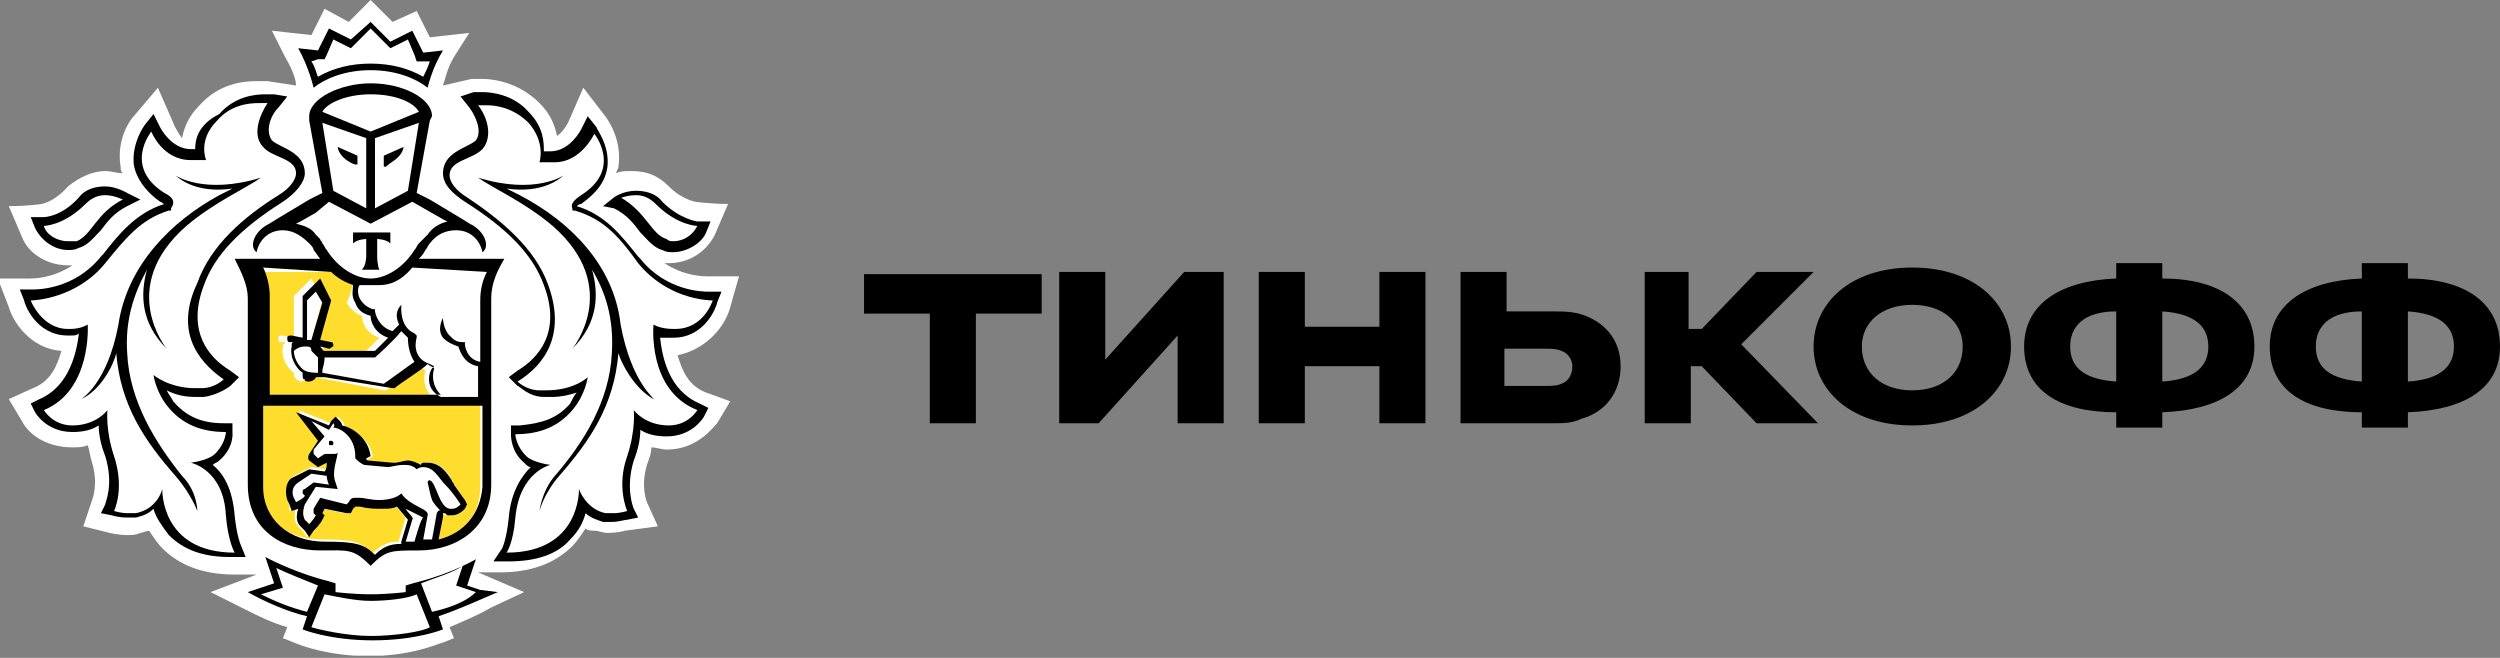
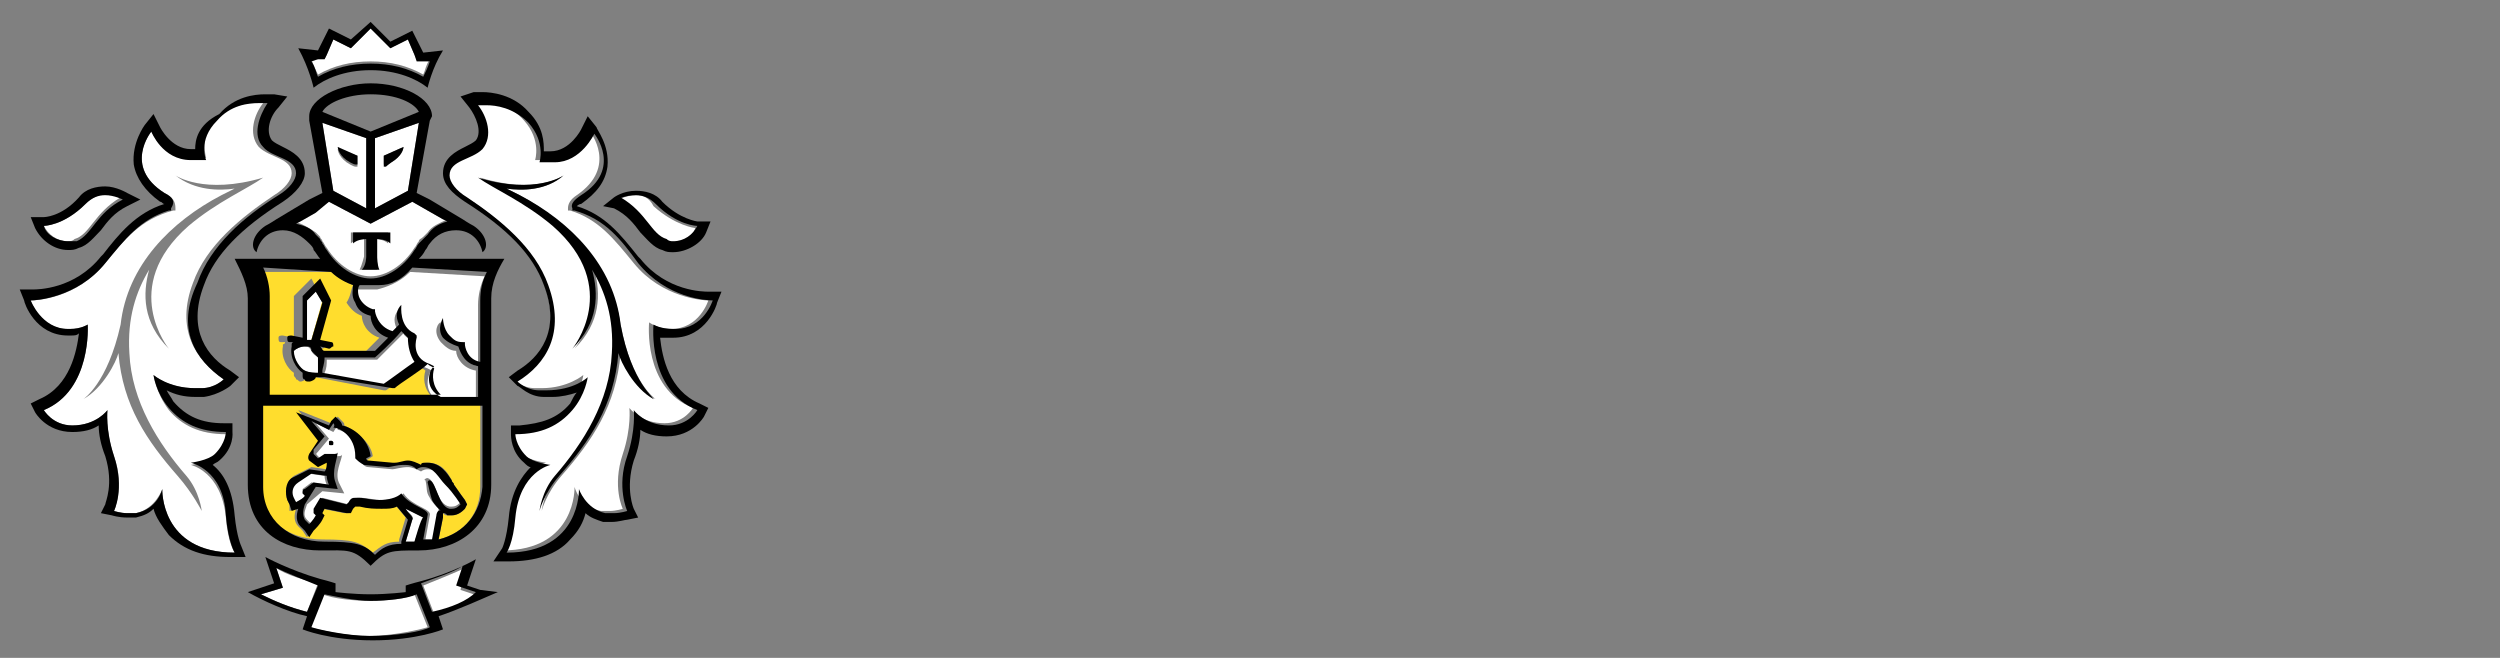
<svg xmlns="http://www.w3.org/2000/svg" version="1.1" id="Слой_1" x="0px" y="0px" width="114px" height="30px" viewBox="0 0 114 30" style="enable-background:new 0 0 114 30;" xml:space="preserve">
  <rect x="0" y="0" width="114" height="30" fill="#808080" stroke="none" />
  <style type="text/css">
	.st0{fill:#FFFFFF;}
	.st1{fill:#FFDD2D;}
</style>
  <g>
-     <path class="st0" d="M33.3,14l0.4-1.4l-1.5,0c-0.1,0-1,0-1.9-0.6c0.1,0,0.1,0,0.2,0c0.9,0,1.7-0.5,2.1-1.3l0.6-1.4   c-0.8,0-1.5-0.1-1.5-0.1c0,0-0.6-0.1-1.2-0.7c-0.5-0.5-1-0.7-1.7-0.7c-0.3,0-0.5,0-0.7,0.1c0-0.1,0.1-0.2,0.1-0.3   c0.2-1.3-0.6-2.3-0.6-2.3L26.6,4l-0.7,1.6c0,0-0.2,0.4-0.5,0.6c-0.1-0.5-0.3-1-0.8-1.5c-0.9-0.9-2-1.1-2.6-1.1c-0.3,0-0.5,0-0.5,0   l-1.3,0.3c0.1-0.3,0.2-0.8,0.5-1.3l0.7-1.1l-1.8,0.2l-0.6-1.2L17.9,1l-1-1l-1,1l-1.1-0.6l-0.6,1.2l-1.8-0.2L13,2.6   c0.3,0.5,0.5,1,0.5,1.3l-1.3-0.2l0,0c-0.1,0-0.3,0-0.5,0c-0.6,0-1.7,0.1-2.6,1.1c-0.5,0.5-0.7,1-0.8,1.5C8,5.9,7.9,5.6,7.9,5.6   L7.2,4L6.1,5.3C5.9,5.5,5.3,6.4,5.5,7.6c0,0.1,0,0.2,0.1,0.3C5.3,7.9,5.1,7.8,4.8,7.8c-0.6,0-1.2,0.3-1.7,0.7   C2.5,9.2,1.9,9.3,1.9,9.3c0,0-0.6,0.1-1.5,0.1L1,10.8c0.3,0.8,1.2,1.3,2.1,1.3c0.1,0,0.1,0,0.2,0c-0.9,0.6-1.8,0.6-1.9,0.6l-1.5,0   L0.4,14c0.2,0.7,1,1.9,2.4,2c-0.2,0.7-0.5,1.4-1.3,1.7l-1.1,0.5l0.6,1c0.3,0.6,1.1,1.2,2.3,1.2c0.2,0,0.5,0,0.7-0.1   c0.1,0.3,0.1,0.5,0.2,0.8c0.3,1,0,1.7,0,1.7L3.8,24L5,24.3c0,0,0.4,0.1,0.8,0.1c0.2,0,0.4,0,0.6-0.1c0.1,0,0.3-0.1,0.4-0.1   C7,24.5,7.2,24.8,7.4,25c0.8,0.8,1.9,1.2,3.3,1.2h0l1,0L9.6,27l1.6,0.8c0.6,0.3,1.2,0.6,1.9,0.8l-0.2,0.5l0.5,0.2   c0,0,1.1,0.5,2.8,0.6c0,0,0.4,0,0.6,0c0.2,0,0.6,0,0.6,0c1.7-0.1,2.7-0.6,2.8-0.6l0.5-0.2l-0.2-0.5c0.7-0.3,1.4-0.6,1.9-0.9   l1.5-0.7l-2.1-0.9l1,0c1.4,0,2.5-0.4,3.3-1.2c0.2-0.2,0.4-0.5,0.6-0.8c0.1,0.1,0.3,0.1,0.4,0.1c0.2,0,0.4,0.1,0.6,0.1   c0.5,0,0.8-0.1,0.8-0.1L30,24l-0.5-1.1c0,0-0.3-0.7,0-1.7c0.1-0.3,0.2-0.5,0.2-0.8c0.2,0,0.5,0.1,0.7,0.1c1.4,0,2.1-1,2.3-1.2   l0.6-1l-1.1-0.4c-0.8-0.3-1.1-1-1.3-1.7C32.3,15.9,33.1,14.8,33.3,14z M13.7,4.3L13.7,4.3L13.7,4.3L13.7,4.3z" />
-     <path class="st0" d="M16.9,4.3c-1.2,0-2,0.4-2.2,0.8L16.9,6l2.2-0.9C18.9,4.7,18.1,4.3,16.9,4.3z" />
    <path class="st0" d="M16.9,27.4L16.9,27.4L16.9,27.4L16.9,27.4L16.9,27.4c-0.8,0-1.7-0.1-2.2-0.3l-0.6,1.5c0.4,0.1,1.6,0.4,2.7,0.4   c1.1,0,2.4-0.3,2.7-0.4l-0.6-1.5C18.6,27.3,17.6,27.4,16.9,27.4z" />
    <path class="st0" d="M21.2,25.9c-0.4,0.2-1.4,0.6-1.9,0.8l0.5,1.3c0.8-0.2,1.5-0.5,2.1-0.8l-0.9-0.3L21.2,25.9z" />
    <path class="st0" d="M12.6,25.9l0.3,0.9l-1,0.3c0.6,0.3,1.3,0.6,2.1,0.8l0.5-1.3C14,26.5,13,26.2,12.6,25.9z" />
    <path class="st0" d="M16.9,2.8c0.9,0,1.7,0.2,2.4,0.6c0.1-0.2,0.1-0.4,0.3-0.7l-0.3,0l-0.3,0l-0.1-0.2l-0.3-0.7L18,2.1l-0.2,0.1   l-0.2-0.2l-0.7-0.7l-0.7,0.7L16,2.2l-0.2-0.1l-0.6-0.3l-0.3,0.7l-0.1,0.2l-0.3,0l-0.3,0c0.1,0.3,0.2,0.5,0.3,0.7   C15.2,3,16,2.8,16.9,2.8z" />
    <path class="st0" d="M30.3,11c0.1,0,0.2,0.1,0.3,0.1c0.5,0,1-0.3,1.1-0.7c0,0-0.9-0.1-1.9-1C29.6,9,29.3,8.9,29,8.9   c-0.4,0-0.8,0.2-0.8,0.2C29.4,9.7,29.6,10.7,30.3,11z" />
    <path class="st0" d="M3.1,11c0.1,0,0.2,0,0.3-0.1c0.7-0.2,0.9-1.2,2.1-1.9c0,0-0.3-0.2-0.8-0.2C4.5,8.9,4.2,9,3.9,9.3   c-1,1-1.9,1-1.9,1C2.2,10.7,2.6,11,3.1,11z" />
    <path class="st0" d="M30.6,15C30.6,15,30.7,15,30.6,15c1.3,0,1.7-1.3,1.7-1.3h0c-0.2,0-2.1-0.1-3.4-1.7c-0.9-1.1-1.6-2-2.9-2.4   l-0.1,0l0-0.1c0-0.2,0.1-0.4,0.4-0.6C28.2,7.6,26.9,6,26.9,6s-0.5,1.3-1.8,1.3c0,0-0.1,0-0.1,0c-0.1,0-0.3,0-0.4,0l-0.2,0   c0,0,0.3-0.9-0.5-1.8c-0.6-0.7-1.4-0.8-1.9-0.8c-0.2,0-0.4,0-0.4,0c0.4,0.6,0.7,1.5,0.2,2c-0.4,0.5-1.5,0.5-1.5,1.2   c0,0.3,0.3,0.7,0.8,1c1.6,1,3.1,2.3,3.7,4c0.8,2.2-0.1,3.6-1.4,4.4c0,0,0.4,0.4,1,0.4c0.1,0,0.2,0,0.3,0c1.2,0,1.9-0.6,1.9-0.6   s-0.1,0.8-0.7,1.5c-0.6,0.7-1.4,1.1-2.6,1.1c0,0,0,0.5,0.5,1c0.3,0.3,1.1,0.4,1.1,0.4s-1.5,0.3-1.6,2.4c-0.1,1.2-0.4,1.6-0.4,1.6h0   c3.4,0,3.3-2.9,3.3-2.9s0.2,0.9,1.2,1.1c0.1,0,0.2,0,0.4,0c0.3,0,0.6-0.1,0.6-0.1s-0.5-1,0-2.5c0.4-1.2,0.3-2.1,0.3-2.1   s0.5,0.7,1.6,0.7h0c0.9,0,1.3-0.7,1.3-0.7c-2.3-0.9-2-3.9-2-3.9S30,15,30.6,15z M29.9,18.2c-0.9-0.4-1.5-1.6-1.6-2.1   c-0.2,2.4-1.3,4-2.7,5.6c-0.7,0.8-0.9,1.6-0.9,1.6s0.1-0.9,0.7-1.6c1.3-1.5,2.5-3.4,2.6-5.6c0.1-1.5-0.3-2.7-0.9-3.8   c0.3,1.1,0.3,2.4-0.9,3.6c0,0,2.3-2.8-0.9-5.6c-1.3-1.1-2.7-1.7-3.4-2.2C24.5,8.9,25.7,8,25.7,8c-0.8,0.7-1.9,0.7-2.6,0.6   c0.2,0.1,0.4,0.2,0.6,0.3c2.2,1.2,4.2,3.2,4.6,5.9v0C28.8,17.5,29.9,18.2,29.9,18.2z" />
    <path class="st0" d="M8.7,21.2c0,0,0.8-0.1,1.1-0.4c0.5-0.5,0.5-1,0.5-1c-1.2,0-2-0.4-2.6-1.1C7.1,17.9,7,17.1,7,17.1   s0.6,0.6,1.9,0.6c0.1,0,0.2,0,0.3,0c0.6,0,1-0.4,1-0.4C8.9,16.4,8,15,8.8,12.9c0.6-1.7,2.2-3,3.7-4c0.5-0.3,0.8-0.7,0.8-1   c0-0.7-1-0.7-1.5-1.2c-0.5-0.6-0.2-1.5,0.2-2c0,0-0.1,0-0.4,0c-0.4,0-1.2,0.1-1.9,0.8C9.1,6.2,9.4,7.2,9.4,7.2l-0.2,0   c-0.1,0-0.3,0-0.4,0c0,0-0.1,0-0.1,0C7.5,7.3,6.9,6,6.9,6S5.6,7.6,7.5,8.8C7.9,9,8,9.2,8,9.5l0,0.1l-0.1,0C6.4,10,5.7,10.9,4.8,12   c-1.3,1.6-3.1,1.7-3.4,1.7h0c0,0,0.4,1.3,1.7,1.3c0,0,0,0,0.1,0C3.7,15,4,14.8,4,14.8s0.2,3-2,3.9c0,0,0.4,0.7,1.3,0.7h0   c1.1,0,1.6-0.7,1.6-0.7s-0.1,0.9,0.3,2.1c0.5,1.4,0,2.5,0,2.5s0.3,0.1,0.6,0.1c0.1,0,0.2,0,0.4,0c0.9-0.2,1.2-1.1,1.2-1.1   s-0.1,2.9,3.3,2.9h0c0,0-0.3-0.4-0.4-1.6C10.1,21.5,8.7,21.2,8.7,21.2z M8.1,21.7c-1.4-1.6-2.5-3.2-2.7-5.6   c-0.1,0.4-0.7,1.6-1.6,2.1c0,0,1.1-0.7,1.7-3.4v0c0.3-2.7,2.3-4.7,4.6-5.9c0.2-0.1,0.4-0.2,0.6-0.3C10,8.7,8.9,8.7,8,8   C8,8,9.3,8.9,12,8.1c-0.7,0.5-2.1,1.1-3.4,2.2c-3.2,2.8-0.9,5.6-0.9,5.6c-1.2-1.2-1.2-2.5-0.9-3.6c-0.6,1-1,2.2-0.9,3.8   c0.1,2.2,1.3,4.1,2.6,5.6c0.6,0.7,0.7,1.6,0.7,1.6S8.8,22.5,8.1,21.7z" />
    <path class="st0" d="M14.4,10.6c0.1,0.1,0.1,0.1,0.2,0.2c0,0,0,0,0,0c0,0.1,0.1,0.1,0.1,0.2c0,0,0,0,0,0c0.1,0.1,0.1,0.2,0.2,0.3   c0.5,0.8,1.3,1.3,2,1.3c0.7,0,1.5-0.5,2-1.3c0.1-0.1,0.1-0.2,0.2-0.3c0,0,0,0,0,0c0-0.1,0.1-0.1,0.2-0.2c0,0,0,0,0,0   c0.1-0.1,0.1-0.1,0.2-0.2c0,0,0,0,0,0c0.2-0.3,0.5-0.4,0.9-0.6L20.2,10h0l-0.7-0.4l-0.7-0.4l-1.9,1l0,0l0,0l-1.9-1l-0.7,0.4   L13.6,10h0l-0.2,0.1C13.8,10.2,14.1,10.4,14.4,10.6C14.4,10.6,14.4,10.6,14.4,10.6z M16.1,10.6h0.8h0.8v0.5   c-0.2-0.2-0.6-0.2-0.6-0.2v0.8c0,0,0,0.4,0.1,0.6h-0.4h-0.4c0.1-0.2,0.2-0.6,0.2-0.6v-0.8c0,0-0.4,0-0.6,0.2V10.6z" />
    <path class="st0" d="M16.7,9.5V6.3l-2-0.7l0.5,3.1L16.7,9.5z M16.3,7.1v0.5l-0.1,0c0,0-0.1,0-0.4-0.2c-0.4-0.3-0.4-0.6-0.4-0.6   L16.3,7.1z" />
    <path class="st0" d="M18.6,8.7l0.5-3.1l-2,0.7v3.2L18.6,8.7z M17.5,7.1l0.9-0.4c0,0,0,0.3-0.4,0.6c-0.3,0.2-0.4,0.2-0.4,0.2l-0.1,0   L17.5,7.1L17.5,7.1z" />
    <path class="st0" d="M13.9,16.9c0.2,0.1,0.4,0.1,0.6,0.1c0,0,0,0,0-0.1c0,0,0-0.1,0-0.1c0-0.2,0-0.4,0-0.5   c-0.1-0.1-0.2-0.1-0.3-0.3c-0.1-0.2-0.2-0.2-0.3-0.2c-0.2,0-0.4,0.1-0.5,0.2C13.3,16.4,13.6,16.8,13.9,16.9z" />
    <path class="st0" d="M18.4,15.2c-0.4,0.4-1.1,1.1-1.2,1.2l0,0l-2.3,0c0,0.2,0,0.4-0.1,0.6c0,0,0,0,0,0.1l2.8,0.5   c0.3-0.2,1.1-0.8,1.4-1c-0.2-0.3-0.2-0.7-0.2-1C18.6,15.4,18.4,15.3,18.4,15.2z" />
    <path class="st0" d="M18.7,12.4c-0.5,0.5-1.1,0.7-1.5,0.8c-0.1,0-0.2,0-0.3,0h0h0c-0.1,0-0.2,0-0.3,0c-0.1,0-0.2,0-0.3,0   c0,0.1-0.1,0.4,0,0.6c0.1,0.2,0.3,0.4,0.6,0.5l0.1,0l0,0.1c0,0,0,0.7,0.8,0.9c0.1-0.1,0.2-0.2,0.3-0.3c-0.2-0.4-0.1-0.7,0.1-0.9   c0,0-0.1,0.9,0.6,1.3l0.1,0.1l0,0.1c0,0-0.3,0.9,0.6,1.2l0.2,0.1l-0.1,0.1c0,0-0.4,0.8,0.4,1.3h1.7v-1.4c-0.6-0.1-0.9-0.6-0.9-0.9   c-0.3,0-0.5-0.2-0.7-0.4c-0.4-0.5-0.1-0.9,0-0.9c0,0,0,0.5,0.3,0.8c0.1,0.1,0.3,0.2,0.6,0.3l0.1,0l0,0.1c0,0,0.1,0.7,0.7,0.8l0-2.8   c0-0.4,0.1-0.9,0.3-1.3L18.7,12.4L18.7,12.4z" />
    <path class="st0" d="M14,13.7l0,1.8l0.2,0l0.5-1.7l-0.3-0.5L14,13.7z" />
    <path class="st0" d="M19.5,21.8C19.5,21.8,19.5,21.8,19.5,21.8c0.4,0.1,0.4,1.2,1,1.3c0.1,0,0.1,0,0.1,0c0.2,0,0.3-0.1,0.4-0.2   c0,0-0.3-0.4-0.5-0.7c-0.3-0.4-0.5-0.8-1-0.8c0,0,0,0,0,0c-0.2,0-0.3,0.1-0.3,0.1c-0.2-0.1-0.4-0.2-0.6-0.2c-0.3,0-0.6,0.1-0.7,0.1   h0l-1.1-0.1c-0.2,0-0.3-0.2-0.4-0.3c0,0,0,0,0,0c0,0,0-0.1,0-0.1c0-0.9-0.8-1.3-1-1.3c0,0,0-0.2,0-0.2l-0.2,0.3l-0.8-0.4l0.6,0.7   l-0.5,0.6c-0.1,0.1-0.1,0.1,0,0.2l0.2,0.2l0.3-0.2c0,0,0,0,0.1,0c0.1,0,0.2,0,0.3,0c0.1,0,0.2,0,0.2-0.1c0,0.3-0.4,0.9-0.1,1.4   l0.2,0.4l-1-0.1L14,23c-0.1,0.3-0.2,0.5,0,0.7l0.2,0.2c0,0,0.2-0.3,0.3-0.4l-0.1-0.1c-0.1-0.1-0.1-0.1,0-0.2l0.3-0.5l1.2,0.3   l0.1-0.1c0.1-0.1,0.2-0.2,0.3-0.2c0.1,0,0.1,0,0.2,0c0.2,0,0.6,0.1,0.9,0.1c0.4,0,0.8-0.1,1-0.3c0.4,0.6,1.3,0.7,1.2,1l-0.2,1.1   c0.2,0,0.3,0,0.4,0l0.2-1.1c0-0.1,0-0.3,0-0.3c-0.1-0.1-0.3-0.3-0.4-0.5c-0.2-0.3-0.1-0.4-0.2-0.8C19.3,21.9,19.4,21.8,19.5,21.8z    M15.1,20.3c-0.1,0-0.1-0.1-0.1-0.1c0-0.1,0.1-0.1,0.1-0.1c0.1,0,0.1,0.1,0.1,0.1C15.2,20.2,15.1,20.3,15.1,20.3z" />
    <path class="st0" d="M13.5,22.9c0,0,0.4-0.2,0.4-0.3l-0.1-0.1c0-0.1,0-0.2,0-0.2l0.4-0.3l0.7,0.1c0,0-0.1-0.2-0.1-0.4l-0.7-0.1   l-0.6,0.4c-0.3,0.2-0.3,0.5-0.2,0.7L13.5,22.9z" />
    <path class="st0" d="M18.5,24.7c0.1,0,0.3,0,0.4,0c0,0,0.4-1.1,0.4-1.1c-0.2-0.1-0.6-0.3-0.8-0.4c0.1,0.2,0.4,0.3,0.3,0.5   L18.5,24.7z" />
    <path class="st1" d="M21.9,18.4h-10v3.7c0,1.5,1.1,2.5,2.8,2.5c1.4,0,1.7,0.1,2.3,0.6c0.4-0.3,0.6-0.5,1.2-0.5l0-0.1l0.3-1   c0,0-0.5-0.6-0.5-0.6c-0.2,0.1-0.4,0.1-0.7,0.1c-0.3,0-0.6,0-1-0.1c0,0-0.1,0-0.1,0c0,0,0,0-0.1,0L16,23.2l-0.1,0.2l-0.2,0l-1-0.2   l-0.1,0.2l0,0l0.1,0.1l-0.1,0.2c-0.1,0.2-0.3,0.5-0.4,0.5l-0.2,0.3l-0.2-0.3l-0.2-0.2c-0.2-0.2-0.2-0.5-0.1-0.8c0,0,0,0,0,0   l-0.3,0.1L13.2,23l-0.1-0.2C13,22.5,13,22,13.4,21.7l0.8-0.4l0.7,0.1c0-0.1,0-0.3,0.1-0.4c0,0,0,0,0,0l-0.4,0.2l-0.4-0.3   c0,0-0.2-0.2,0-0.3l0.4-0.6l-1-1.3l1.5,0.6l0.1-0.1l0.2-0.2l0.2,0.2c0.1,0.1,0.1,0.1,0.1,0.2c0.4,0.2,1.2,0.7,1.3,1.4L16.7,21v0   c0.1,0.1,0.1,0.1,0.1,0.1l1.1,0.1c0,0,0.1,0,0.1,0c0.1,0,0.3-0.1,0.6-0.1c0.2,0,0.4,0,0.6,0.1c0.1,0,0.2,0,0.2-0.1l0.1,0   c0.6,0,0.9,0.4,1.1,0.8c0,0.1,0.1,0.1,0.1,0.2c0.2,0.3,0.5,0.7,0.5,0.7l0.1,0.2l-0.1,0.2c-0.1,0.1-0.3,0.3-0.6,0.3   c-0.1,0-0.1,0-0.2,0c-0.1,0-0.1,0-0.2-0.1c0,0.1,0,0.1,0,0.2l-0.2,1c1.2-0.3,1.9-1.2,1.9-2.4L21.9,18.4z" />
    <path class="st1" d="M11.9,18.1h7.8c-0.4-0.4-0.4-0.9-0.3-1.2c-0.1-0.1-0.2-0.1-0.3-0.2c-0.3,0.2-1.2,0.9-1.5,1.1l-0.1,0l-3.1-0.6   h-0.1c-0.1,0-0.2,0-0.3,0c0,0.1-0.2,0.2-0.3,0.2c0,0,0,0,0,0c-0.1,0-0.1-0.1-0.2-0.1c0-0.1-0.1-0.1-0.1-0.2l0-0.1   c-0.3-0.2-0.6-0.7-0.5-1.2l0-0.1l0,0c0,0,0.1,0,0.1-0.1l-0.2,0c-0.1,0-0.1-0.1-0.1-0.2c0-0.1,0.1-0.1,0.2-0.1l0.5,0.1l0-1.9   l0.8-0.8l0.5,1l-0.5,1.8l0.5,0.1c0.1,0,0.1,0.1,0.1,0.2c0,0.1-0.1,0.1-0.2,0.1c0,0,0,0,0,0l-0.4-0.1c0,0,0,0,0,0   c0,0.1,0.1,0.1,0.2,0.2l2.3,0c0.1-0.1,0.3-0.3,0.6-0.6c-0.6-0.2-0.8-0.7-0.8-1c-0.3-0.1-0.5-0.3-0.7-0.6C16,13.5,16,13.2,16.1,13   c-0.3-0.1-0.6-0.3-1-0.6h-3.5c0.2,0.4,0.3,0.8,0.3,1.3V18.1z" />
    <path d="M15.1,20.1c-0.1,0-0.1,0-0.1,0.1c0,0.1,0,0.1,0.1,0.1c0.1,0,0.1,0,0.1-0.1C15.2,20.1,15.1,20.1,15.1,20.1z" />
    <path d="M21.9,26.9l-0.6-0.2l0.2-0.6l0.2-0.6c0,0-1,0.6-2.5,1c-0.4,0.1-0.7,0.2-0.7,0.2V27c0,0-0.8,0.1-1.6,0.1h0h0h0h0   c-0.8,0-1.6-0.1-1.6-0.1v-0.4c0,0-0.3-0.1-0.7-0.2c-1.4-0.4-2.5-1-2.5-1l0.2,0.6l0.2,0.6l-0.6,0.2l-0.6,0.2   c0.7,0.4,1.8,0.9,2.7,1.1l-0.2,0.6c0,0,1.2,0.5,3.2,0.5v0h0h0h0h0v0c2,0,3.2-0.5,3.2-0.5l-0.2-0.6c0.9-0.3,2-0.8,2.7-1.1L21.9,26.9   z M11.9,27.1l1-0.3l-0.3-0.9c0.4,0.2,1.4,0.6,1.9,0.8L14,27.9C13.2,27.7,12.5,27.4,11.9,27.1z M16.9,29c-1.1,0-2.4-0.3-2.7-0.4   l0.6-1.5c0.5,0.1,1.4,0.3,2.1,0.3h0h0h0h0c0.7,0,1.7-0.1,2.1-0.3l0.6,1.5C19.3,28.8,18,29,16.9,29z M19.7,27.9l-0.5-1.3   c0.5-0.2,1.5-0.5,1.9-0.8l-0.3,0.9l0.9,0.3C21.3,27.4,20.6,27.7,19.7,27.9z" />
    <path d="M16.9,3.2c1.2,0,2.1,0.4,2.6,0.8c0,0,0.2-0.9,0.7-1.7l-0.9,0.1l-0.5-1l-1,0.5l-0.9-0.9L16,1.8l-1-0.5l-0.5,1l-0.9-0.1   C14.1,3.1,14.3,4,14.3,4C14.8,3.6,15.7,3.2,16.9,3.2z M14.5,2.7l0.3,0l0.1-0.2l0.3-0.7l0.6,0.3L16,2.2l0.2-0.2l0.7-0.7l0.7,0.7   l0.2,0.2L18,2.1l0.6-0.3l0.3,0.7L19,2.8l0.3,0l0.3,0c-0.1,0.3-0.2,0.5-0.3,0.7c-0.7-0.4-1.5-0.6-2.4-0.6c-0.9,0-1.7,0.2-2.4,0.6   c-0.1-0.2-0.1-0.4-0.3-0.7L14.5,2.7z" />
    <path d="M30.7,15.4c1.5,0,2-1.5,2-1.6l0.2-0.5l-0.6,0h0c-0.2,0-1.9,0-3.1-1.5l-0.1-0.1c-0.8-1-1.5-1.9-2.8-2.3c0,0,0.1-0.1,0.2-0.1   c0.7-0.5,1.1-1,1.2-1.7c0.1-1-0.5-1.7-0.5-1.8l-0.4-0.5l-0.3,0.6c0,0-0.5,1-1.4,1H25c-0.1,0-0.1,0-0.2,0c0-0.4,0-1.1-0.7-1.8   c-0.7-0.8-1.7-0.9-2.1-0.9c-0.3,0-0.4,0-0.4,0L21,4.4l0.4,0.5c0.3,0.4,0.6,1.1,0.3,1.5c-0.1,0.1-0.3,0.2-0.5,0.3   c-0.4,0.2-1,0.5-1,1.2c0,0.5,0.4,0.9,1,1.3c1.9,1.2,3.1,2.4,3.6,3.8c0.8,2.1-0.2,3.3-1.2,3.9l-0.4,0.3l0.4,0.4   c0.1,0,0.5,0.5,1.2,0.5c0.1,0,0.3,0,0.4,0c0.4,0,0.8-0.1,1.1-0.2c-0.1,0.1-0.2,0.3-0.3,0.5c-0.6,0.7-1.3,0.9-2.3,1l-0.4,0l0,0.4   c0,0.1,0,0.8,0.6,1.3c0.1,0.1,0.2,0.2,0.3,0.2c-0.4,0.4-0.9,1.1-1,2.3c-0.1,1-0.3,1.4-0.3,1.4l-0.4,0.6l0.7,0c1.2,0,2.2-0.3,2.8-1   c0.4-0.4,0.6-0.8,0.7-1.2c0.2,0.2,0.5,0.3,0.8,0.4c0.1,0,0.3,0,0.4,0c0.3,0,0.6-0.1,0.7-0.1l0.5-0.1l-0.2-0.4c0,0-0.4-0.9,0-2.2   c0.2-0.5,0.3-1,0.3-1.4c0.3,0.2,0.7,0.3,1.2,0.3c1.2,0,1.7-0.9,1.7-0.9l0.2-0.4l-0.4-0.2c-1.4-0.6-1.7-2.1-1.8-3   C30.3,15.4,30.4,15.4,30.7,15.4L30.7,15.4z M31.8,18.7c0,0-0.4,0.7-1.3,0.7h0c-1.1,0-1.6-0.7-1.6-0.7s0.1,0.9-0.3,2.1   c-0.5,1.4,0,2.5,0,2.5s-0.3,0.1-0.6,0.1c-0.1,0-0.2,0-0.4,0c-0.9-0.2-1.2-1.1-1.2-1.1s0.1,2.9-3.3,2.9h0c0,0,0.3-0.4,0.4-1.6   c0.2-2.1,1.6-2.4,1.6-2.4s-0.8-0.1-1.1-0.4c-0.5-0.5-0.5-1-0.5-1c1.2,0,2-0.4,2.6-1.1c0.6-0.7,0.7-1.5,0.7-1.5s-0.6,0.6-1.9,0.6   c-0.1,0-0.2,0-0.3,0c-0.6,0-1-0.4-1-0.4c1.3-0.8,2.2-2.2,1.4-4.4c-0.6-1.7-2.2-3-3.7-4c-0.5-0.3-0.8-0.7-0.8-1c0-0.7,1-0.7,1.5-1.2   c0.5-0.6,0.2-1.5-0.2-2c0,0,0.1,0,0.4,0c0.4,0,1.2,0.1,1.9,0.8c0.8,0.9,0.5,1.8,0.5,1.8l0.2,0c0.1,0,0.3,0,0.4,0c0,0,0.1,0,0.1,0   c1.2,0,1.8-1.3,1.8-1.3s1.3,1.6-0.6,2.8c-0.3,0.2-0.5,0.4-0.4,0.6l0,0.1l0.1,0c1.4,0.4,2.1,1.3,2.9,2.4c1.3,1.6,3.1,1.7,3.4,1.7h0   c0,0-0.4,1.3-1.7,1.3c0,0,0,0-0.1,0c-0.6,0-0.9-0.2-0.9-0.2S29.5,17.8,31.8,18.7z" />
    <path d="M28,9.5c0.6,0.3,0.9,0.7,1.2,1.1c0.3,0.3,0.6,0.7,1,0.8c0.2,0.1,0.3,0.1,0.5,0.1c0.6,0,1.3-0.4,1.5-0.9l0.2-0.5l-0.6,0   c0,0-0.8-0.1-1.6-0.9c-0.3-0.4-0.8-0.5-1.2-0.5c-0.6,0-1,0.3-1,0.3l-0.5,0.4L28,9.5z M29,8.9c0.3,0,0.6,0.1,0.9,0.4   c1,1,1.9,1,1.9,1c-0.2,0.4-0.6,0.7-1.1,0.7c-0.1,0-0.2,0-0.3-0.1c-0.7-0.2-0.9-1.2-2.1-1.9C28.2,9.1,28.5,8.9,29,8.9z" />
    <path d="M28.3,14.8L28.3,14.8c-0.3-2.7-2.3-4.7-4.6-5.9c-0.2-0.1-0.4-0.2-0.6-0.3c0.7,0.1,1.8,0.1,2.6-0.6c0,0-1.3,0.9-3.9,0.1   c0.7,0.5,2.1,1.1,3.4,2.2c3.2,2.8,0.9,5.6,0.9,5.6c1.2-1.2,1.2-2.5,0.9-3.6c0.6,1,1,2.2,0.9,3.8c-0.1,2.2-1.3,4.1-2.6,5.6   c-0.6,0.7-0.7,1.6-0.7,1.6s0.2-0.8,0.9-1.6c1.4-1.6,2.5-3.2,2.7-5.6c0.1,0.4,0.7,1.6,1.6,2.1C29.9,18.2,28.8,17.5,28.3,14.8z" />
    <path d="M11,24.9c0,0-0.2-0.4-0.3-1.4c-0.1-1.2-0.5-1.9-1-2.3c0.1-0.1,0.2-0.1,0.3-0.2c0.7-0.6,0.6-1.3,0.6-1.3l0-0.4l-0.4,0   c-1,0-1.7-0.3-2.3-1c-0.1-0.2-0.2-0.3-0.3-0.5C8,18,8.4,18.1,8.9,18.1c0.1,0,0.2,0,0.4,0c0.7-0.1,1.2-0.5,1.2-0.5l0.4-0.4l-0.4-0.3   c-1-0.6-2-1.8-1.2-3.9c0.5-1.4,1.7-2.6,3.6-3.8c0.6-0.4,1-0.9,1-1.3c0-0.7-0.6-1-1-1.2c-0.2-0.1-0.4-0.2-0.5-0.3   c-0.3-0.4-0.1-1.1,0.3-1.5l0.4-0.5l-0.6-0.1c0,0-0.2,0-0.4,0c-0.5,0-1.4,0.1-2.1,0.9C9,5.7,8.9,6.4,8.9,6.8c-0.1,0-0.1,0-0.2,0H8.7   c-0.9,0-1.4-1-1.4-1L7,5.2L6.6,5.7c0,0-0.6,0.8-0.5,1.8c0.1,0.6,0.5,1.2,1.2,1.7c0.1,0,0.1,0.1,0.2,0.1c-1.3,0.4-2.1,1.4-2.8,2.3   l-0.1,0.1c-1.2,1.5-2.9,1.5-3.1,1.5l-0.6,0l0.2,0.5c0,0.1,0.5,1.6,2,1.6l0.1,0c0.2,0,0.3,0,0.4-0.1c-0.1,0.8-0.4,2.4-1.8,3   l-0.4,0.2l0.2,0.4c0,0,0.5,0.9,1.7,0.9c0.5,0,0.9-0.1,1.2-0.3c0,0.4,0.1,0.9,0.3,1.4c0.4,1.3,0,2.1,0,2.2l-0.2,0.4l0.5,0.1   c0,0,0.3,0.1,0.7,0.1c0.2,0,0.3,0,0.4,0c0.4-0.1,0.6-0.2,0.8-0.4c0.1,0.4,0.4,0.8,0.7,1.2c0.7,0.7,1.6,1,2.8,1l0.7,0L11,24.9z    M10.7,25.2c-3.4,0-3.3-2.9-3.3-2.9s-0.2,0.9-1.2,1.1c-0.1,0-0.2,0-0.4,0c-0.3,0-0.6-0.1-0.6-0.1s0.5-1,0-2.5   c-0.4-1.2-0.3-2.1-0.3-2.1s-0.5,0.7-1.6,0.7h0c-0.9,0-1.3-0.7-1.3-0.7c2.2-0.9,2-3.9,2-3.9S3.7,15,3.2,15c0,0,0,0-0.1,0   c-1.2,0-1.7-1.3-1.7-1.3h0c0.2,0,2.1-0.1,3.4-1.7c0.9-1.1,1.6-2,2.9-2.4l0.1,0l0-0.1C8,9.2,7.9,9,7.5,8.8C5.6,7.6,6.9,6,6.9,6   s0.5,1.3,1.8,1.3c0,0,0.1,0,0.1,0c0.1,0,0.3,0,0.4,0l0.2,0c0,0-0.4-0.9,0.5-1.8c0.6-0.7,1.4-0.8,1.9-0.8c0.2,0,0.4,0,0.4,0   c-0.4,0.6-0.7,1.5-0.2,2c0.4,0.5,1.5,0.5,1.5,1.2c0,0.3-0.3,0.7-0.8,1c-1.6,1-3.1,2.3-3.7,4C8,15,8.9,16.4,10.2,17.3   c0,0-0.4,0.4-1,0.4c-0.1,0-0.2,0-0.3,0c-1.2,0-1.9-0.6-1.9-0.6s0.1,0.8,0.7,1.5c0.6,0.7,1.4,1.1,2.6,1.1c0,0,0,0.5-0.5,1   c-0.3,0.3-1.1,0.4-1.1,0.4s1.5,0.3,1.6,2.4C10.4,24.7,10.7,25.2,10.7,25.2L10.7,25.2z" />
    <path d="M3.1,11.4c0.2,0,0.3,0,0.5-0.1c0.4-0.1,0.7-0.5,1-0.8c0.3-0.4,0.6-0.8,1.2-1.1l0.6-0.3L5.8,8.8c0,0-0.5-0.3-1-0.3   C4.4,8.5,3.9,8.6,3.6,9C2.8,9.9,2,9.9,2,9.9l-0.6,0l0.2,0.5C1.9,11,2.5,11.4,3.1,11.4z M3.9,9.3C4.2,9,4.5,8.9,4.8,8.9   c0.4,0,0.8,0.2,0.8,0.2C4.4,9.7,4.2,10.7,3.5,11C3.4,11,3.3,11,3.1,11c-0.5,0-1-0.3-1.1-0.7C2,10.3,2.9,10.3,3.9,9.3z" />
-     <path d="M5.8,16.1c-0.1-1.5,0.3-2.7,0.9-3.8c-0.3,1.1-0.3,2.4,0.9,3.6c0,0-2.3-2.8,0.9-5.6c1.3-1.1,2.7-1.7,3.4-2.2   C9.3,8.9,8,8,8,8c0.8,0.7,1.9,0.7,2.6,0.6c-0.2,0.1-0.4,0.2-0.6,0.3c-2.2,1.2-4.2,3.2-4.6,5.9v0c-0.5,2.7-1.7,3.4-1.7,3.4   c0.9-0.4,1.5-1.6,1.6-2.1c0.2,2.4,1.3,4,2.7,5.6c0.7,0.8,1,1.6,1,1.6S9,22.4,8.3,21.7C7.1,20.2,5.9,18.3,5.8,16.1z" />
    <path d="M16.1,10.6v0.5c0.2-0.2,0.6-0.2,0.6-0.2v0.8c0,0,0,0.4-0.2,0.6h0.4h0.4c-0.1-0.2-0.1-0.6-0.1-0.6v-0.8c0,0,0.4,0,0.6,0.2   v-0.5h-0.8H16.1z" />
    <path d="M15.8,7.3c0.3,0.2,0.4,0.2,0.4,0.2l0.1,0V7.1l-0.9-0.4C15.4,6.7,15.4,7,15.8,7.3z" />
    <path d="M18,7.3c0.4-0.3,0.4-0.6,0.4-0.6l-0.9,0.4v0.5l0.1,0C17.6,7.6,17.7,7.5,18,7.3z" />
    <path d="M19.7,5.3c0-0.8-1.3-1.5-2.8-1.5h0h0h0c-1.4,0-2.8,0.7-2.8,1.5l0,0.2l0.6,3.3l-0.6,0.3L12.6,10h0c0,0-0.3,0.2-0.5,0.3   c-0.6,0.4-0.7,1-0.4,1.2c0.1-0.5,0.5-1,1.2-1c0.5,0,0.9,0.3,1.2,0.6c0.1,0.1,0.2,0.2,0.2,0.3c0.1,0.1,0.2,0.3,0.3,0.4h-3.9   c0.3,0.6,0.6,1.2,0.6,1.8v8.5c0,2.1,1.6,3,3.3,3c1.3,0,1.5-0.1,2.3,0.7c0.7-0.7,0.9-0.7,2.2-0.7c1.7,0,3.3-1,3.3-3v-8.5   c0-0.7,0.3-1.3,0.6-1.8h-3.9c0.1-0.1,0.2-0.2,0.3-0.4c0.1-0.1,0.1-0.2,0.2-0.3c0.3-0.4,0.7-0.6,1.2-0.6c0.7,0,1.1,0.5,1.2,1   c0.3-0.2,0.2-0.8-0.4-1.2c-0.2-0.1-0.5-0.3-0.5-0.3h0l-1.5-0.9l-0.6-0.3l0.6-3.3L19.7,5.3z M14.7,5.6l2,0.7v3.2l-1.5-0.8L14.7,5.6z    M15.1,12.4c0.3,0.3,0.7,0.5,1,0.6c0,0.2-0.1,0.5,0.1,0.8c0.1,0.3,0.3,0.5,0.7,0.6c0,0.3,0.2,0.8,0.8,1c-0.3,0.3-0.5,0.5-0.6,0.6   l-2.3,0c-0.1,0-0.1-0.1-0.2-0.2c0,0,0,0,0,0l0.4,0.1c0,0,0,0,0,0c0.1,0,0.1-0.1,0.2-0.1c0-0.1,0-0.2-0.1-0.2l-0.5-0.1l0.5-1.8   l-0.5-1l-0.8,0.8l0,1.9l-0.5-0.1c-0.1,0-0.2,0-0.2,0.1c0,0.1,0,0.2,0.1,0.2l0.2,0c-0.1,0-0.1,0.1-0.1,0.1l0,0l0,0.1   c-0.1,0.5,0.2,1,0.5,1.2l0,0.1c0,0.1,0,0.2,0.1,0.2c0,0.1,0.1,0.1,0.2,0.1c0,0,0,0,0,0c0.1,0,0.3-0.1,0.3-0.2c0.1,0,0.2,0,0.3,0   h0.1l3.1,0.5l0.1,0c0.2-0.2,1.2-0.8,1.5-1.1c0.1,0.1,0.2,0.1,0.3,0.2c-0.1,0.3-0.1,0.8,0.3,1.2h-7.8v-4.5c0-0.4-0.1-0.9-0.3-1.3   L15.1,12.4L15.1,12.4z M18.9,16.5c-0.3,0.2-1.1,0.8-1.4,1L14.7,17c0,0,0,0,0-0.1c0-0.1,0.1-0.3,0.1-0.6l2.3,0l0,0   c0,0,0.8-0.7,1.2-1.2c0.1,0.1,0.2,0.2,0.3,0.3C18.6,15.8,18.7,16.2,18.9,16.5z M14.2,16c0.1,0.1,0.2,0.2,0.3,0.3c0,0.1,0,0.3,0,0.5   c0,0,0,0.1,0,0.1c0,0,0,0,0,0.1c-0.1,0-0.4,0-0.6-0.1c-0.2-0.1-0.5-0.5-0.5-0.9c0.1-0.1,0.3-0.2,0.5-0.2   C14.1,15.8,14.2,15.8,14.2,16z M14,15.5l0-1.8l0.4-0.4l0.3,0.5l-0.5,1.7L14,15.5z M18.9,24.7c-0.2,0-0.3,0-0.4,0l0.3-1   c0.1-0.1-0.2-0.3-0.3-0.5c0.2,0.1,0.6,0.3,0.8,0.4C19.2,23.6,18.9,24.7,18.9,24.7z M19.9,23.5l-0.2,1.1c-0.1,0-0.3,0-0.4,0l0.2-1.1   c0.1-0.3-0.8-0.4-1.2-1c-0.2,0.2-0.6,0.3-1,0.3c-0.4,0-0.7-0.1-0.9-0.1c-0.1,0-0.1,0-0.2,0c-0.1,0-0.2,0-0.3,0.2L15.8,23l-1.2-0.3   l-0.3,0.5c0,0.1,0,0.1,0,0.2l0.1,0.1c-0.1,0.2-0.3,0.4-0.3,0.4l-0.2-0.2c-0.1-0.2-0.1-0.4,0-0.7l0.5-0.8l1,0.1L15.3,22   c-0.2-0.5,0.1-1.1,0.1-1.4c0,0.1-0.1,0.1-0.2,0.1c-0.1,0-0.2,0-0.3,0c0,0-0.1,0-0.1,0l-0.3,0.2l-0.2-0.2c0,0,0-0.1,0-0.2l0.5-0.6   l-0.6-0.7l0.8,0.4l0.2-0.3c0.1,0.1,0,0.2,0,0.2c0.3,0,1,0.4,1,1.3c0,0,0,0.1,0,0.1c0,0,0,0,0,0c0.1,0.1,0.2,0.2,0.4,0.3l1.1,0.1h0   c0.1,0,0.4-0.1,0.7-0.1c0.2,0,0.4,0,0.6,0.2c0,0,0.1-0.1,0.3-0.1c0,0,0,0,0,0c0.5,0,0.7,0.5,1,0.8C20.7,22.5,21,23,21,23   c-0.1,0.1-0.2,0.2-0.4,0.2c0,0-0.1,0-0.1,0c-0.5-0.1-0.6-1.2-0.9-1.3c0,0,0,0,0,0c-0.1,0-0.1,0.1-0.1,0.1c0.1,0.4,0.1,0.5,0.2,0.8   c0.1,0.2,0.3,0.4,0.4,0.5C20,23.2,19.9,23.4,19.9,23.5z M13.8,22.5l0.1,0.1c0,0.1-0.4,0.3-0.4,0.3l-0.1-0.2   c-0.1-0.2-0.1-0.5,0.2-0.7l0.6-0.4l0.7,0.1c0,0.2,0.1,0.4,0.1,0.4l-0.7-0.1l-0.4,0.3C13.8,22.3,13.8,22.4,13.8,22.5z M20,24.6   l0.2-1c0-0.1,0-0.1,0-0.2c0.1,0,0.1,0,0.2,0.1c0.1,0,0.1,0,0.2,0c0.3,0,0.5-0.2,0.6-0.3l0.1-0.2l-0.1-0.2c0,0-0.3-0.4-0.5-0.7   c0-0.1-0.1-0.1-0.1-0.2c-0.2-0.3-0.5-0.8-1.1-0.8l-0.1,0c-0.1,0-0.2,0-0.2,0.1C19,21.1,18.8,21,18.6,21c-0.2,0-0.4,0.1-0.6,0.1   c0,0-0.1,0-0.1,0l-1.1-0.1c0,0-0.1,0-0.1-0.1v0l0.2-0.1c-0.1-0.8-0.8-1.3-1.3-1.4c0-0.1-0.1-0.2-0.1-0.2L15.3,19l-0.2,0.2L15,19.4   l-1.5-0.6l1,1.3l-0.4,0.6c-0.1,0.2,0,0.3,0,0.3l0.4,0.3l0.4-0.2c0,0,0,0,0,0c0,0.1,0,0.3-0.1,0.4l-0.7-0.1l-0.8,0.4   C13,22,13,22.5,13.1,22.8l0.1,0.2l0.1,0.3l0.3-0.1c0,0,0,0,0,0c-0.1,0.3-0.1,0.6,0.1,0.8l0.2,0.2l0.2,0.3l0.2-0.3   c0.1-0.1,0.3-0.3,0.4-0.5l0.1-0.2l-0.1-0.1l0,0l0.1-0.2l1,0.2l0.2,0l0.1-0.2l0.1-0.1c0,0,0,0,0.1,0c0,0,0.1,0,0.1,0   c0.4,0.1,0.7,0.1,1,0.1c0.3,0,0.5,0,0.7-0.1c0,0,0.5,0.6,0.5,0.6l-0.3,1l0,0.1c-0.6,0-0.9,0.2-1.2,0.5c-0.5-0.5-0.9-0.6-2.3-0.6   c-1.6,0-2.8-1-2.8-2.5v-3.7h10l0,3.7C21.9,23.4,21.2,24.3,20,24.6z M22.2,12.4c-0.2,0.4-0.3,0.8-0.3,1.3l0,2.8   c-0.6-0.1-0.7-0.7-0.7-0.8l0-0.1l-0.1,0c-0.3,0-0.4-0.1-0.6-0.3c-0.3-0.3-0.3-0.8-0.3-0.8c0,0-0.3,0.5,0,0.9   c0.2,0.2,0.4,0.3,0.7,0.4c0.1,0.3,0.3,0.8,0.9,0.9v1.4h-1.7c-0.8-0.4-0.5-1.2-0.4-1.3l0.1-0.1l-0.2-0.1c-0.9-0.3-0.6-1.2-0.6-1.2   l0-0.1l-0.1-0.1c-0.7-0.3-0.6-1.2-0.6-1.3c-0.2,0.2-0.3,0.5-0.1,0.9c-0.1,0.1-0.2,0.2-0.3,0.3c-0.7-0.2-0.8-0.9-0.8-0.9l0-0.1   l-0.1,0c-0.3-0.1-0.5-0.3-0.6-0.5c-0.1-0.2-0.1-0.5,0-0.6c0.1,0,0.2,0,0.3,0c0.1,0,0.2,0,0.3,0h0h0c0.1,0,0.2,0,0.3,0   c0.5,0,1-0.2,1.5-0.8L22.2,12.4L22.2,12.4z M19.5,9.6l0.7,0.4h0l0.2,0.1c-0.4,0.1-0.7,0.3-0.9,0.6c0,0,0,0,0,0   c-0.1,0.1-0.1,0.1-0.2,0.2c0,0,0,0,0,0c-0.1,0.1-0.1,0.1-0.2,0.2c0,0,0,0,0,0c-0.1,0.1-0.1,0.2-0.2,0.3c-0.5,0.8-1.3,1.3-2,1.3   c-0.7,0-1.5-0.5-2-1.3c-0.1-0.1-0.1-0.2-0.2-0.3c0,0,0,0,0,0c0-0.1-0.1-0.1-0.1-0.2c0,0,0,0,0,0c-0.1-0.1-0.1-0.1-0.2-0.2   c0,0,0,0,0,0c-0.2-0.3-0.5-0.4-0.9-0.5l0.2-0.1h0l0.7-0.4L15,9.2l1.9,1l0,0l0,0l1.9-1L19.5,9.6z M18.6,8.7l-1.5,0.8V6.3l2-0.7   L18.6,8.7z M16.9,6l-2.2-0.9c0.2-0.4,1.1-0.8,2.2-0.8c1.2,0,2,0.4,2.2,0.8L16.9,6z" />
-     <path d="M44.5,19.3v-5h3v-1.8h-8.1v1.8h3v5H44.5z M50.4,16.4v-4h-2.1v6.9h1.8l3.6-4v4h2.1v-6.9H54L50.4,16.4z M62.9,16.7v2.6H65   v-6.9h-2.1v2.5h-3.4v-2.5h-2.1v6.9h2.1v-2.6H62.9z M70.8,19.3c0.5,0,0.9,0,1.3-0.2c1.1-0.3,1.8-1.2,1.8-2.4c0-1.1-0.6-1.9-1.6-2.3   c-0.5-0.2-1-0.2-1.5-0.2h-2.1v-1.8h-2.1v6.9H70.8z M70.4,15.9c0.3,0,0.6,0,0.8,0.1c0.3,0.1,0.5,0.4,0.5,0.7c0,0.4-0.2,0.7-0.5,0.8   c-0.2,0.1-0.5,0.1-0.8,0.1h-1.8v-1.7H70.4z M77.6,16.7l2.5,2.6h2.8l-3.5-3.6l3.3-3.3h-2.6L77.6,15h-0.6v-2.6H75v6.9h2.1v-2.6H77.6z    M87.2,12.2c-2.8,0-4.5,1.6-4.5,3.6c0,2,1.7,3.6,4.5,3.6c2.8,0,4.5-1.6,4.5-3.6C91.7,13.8,90,12.2,87.2,12.2z M87.2,17.8   c-1.4,0-2.3-0.8-2.3-2c0-1.1,0.9-1.9,2.3-1.9c1.4,0,2.3,0.8,2.3,1.9C89.5,17,88.6,17.8,87.2,17.8z M98.6,12h-2.1v0.7   c-2.6,0.1-4.2,1.2-4.2,3.1c0,2,1.6,3,4.2,3v0.7h2.1v-0.7c2.6-0.1,4.2-1.1,4.2-3c0-2-1.6-3.1-4.2-3.1V12z M96.5,17.4   c-1.4-0.1-2.1-0.6-2.1-1.6c0-0.9,0.6-1.6,2.1-1.6V17.4z M98.6,14.2c1.5,0.1,2.1,0.7,2.1,1.6c0,0.9-0.6,1.5-2.1,1.6V14.2z M109.8,12   h-2.1v0.7c-2.6,0.1-4.2,1.2-4.2,3.1c0,2,1.6,3,4.2,3v0.7h2.1v-0.7c2.6-0.1,4.2-1.1,4.2-3c0-2-1.6-3.1-4.2-3.1V12z M107.7,17.4   c-1.4-0.1-2.1-0.6-2.1-1.6c0-0.9,0.6-1.6,2.1-1.6V17.4z M109.8,14.2c1.5,0.1,2.1,0.7,2.1,1.6c0,0.9-0.6,1.5-2.1,1.6V14.2z" />
  </g>
</svg>